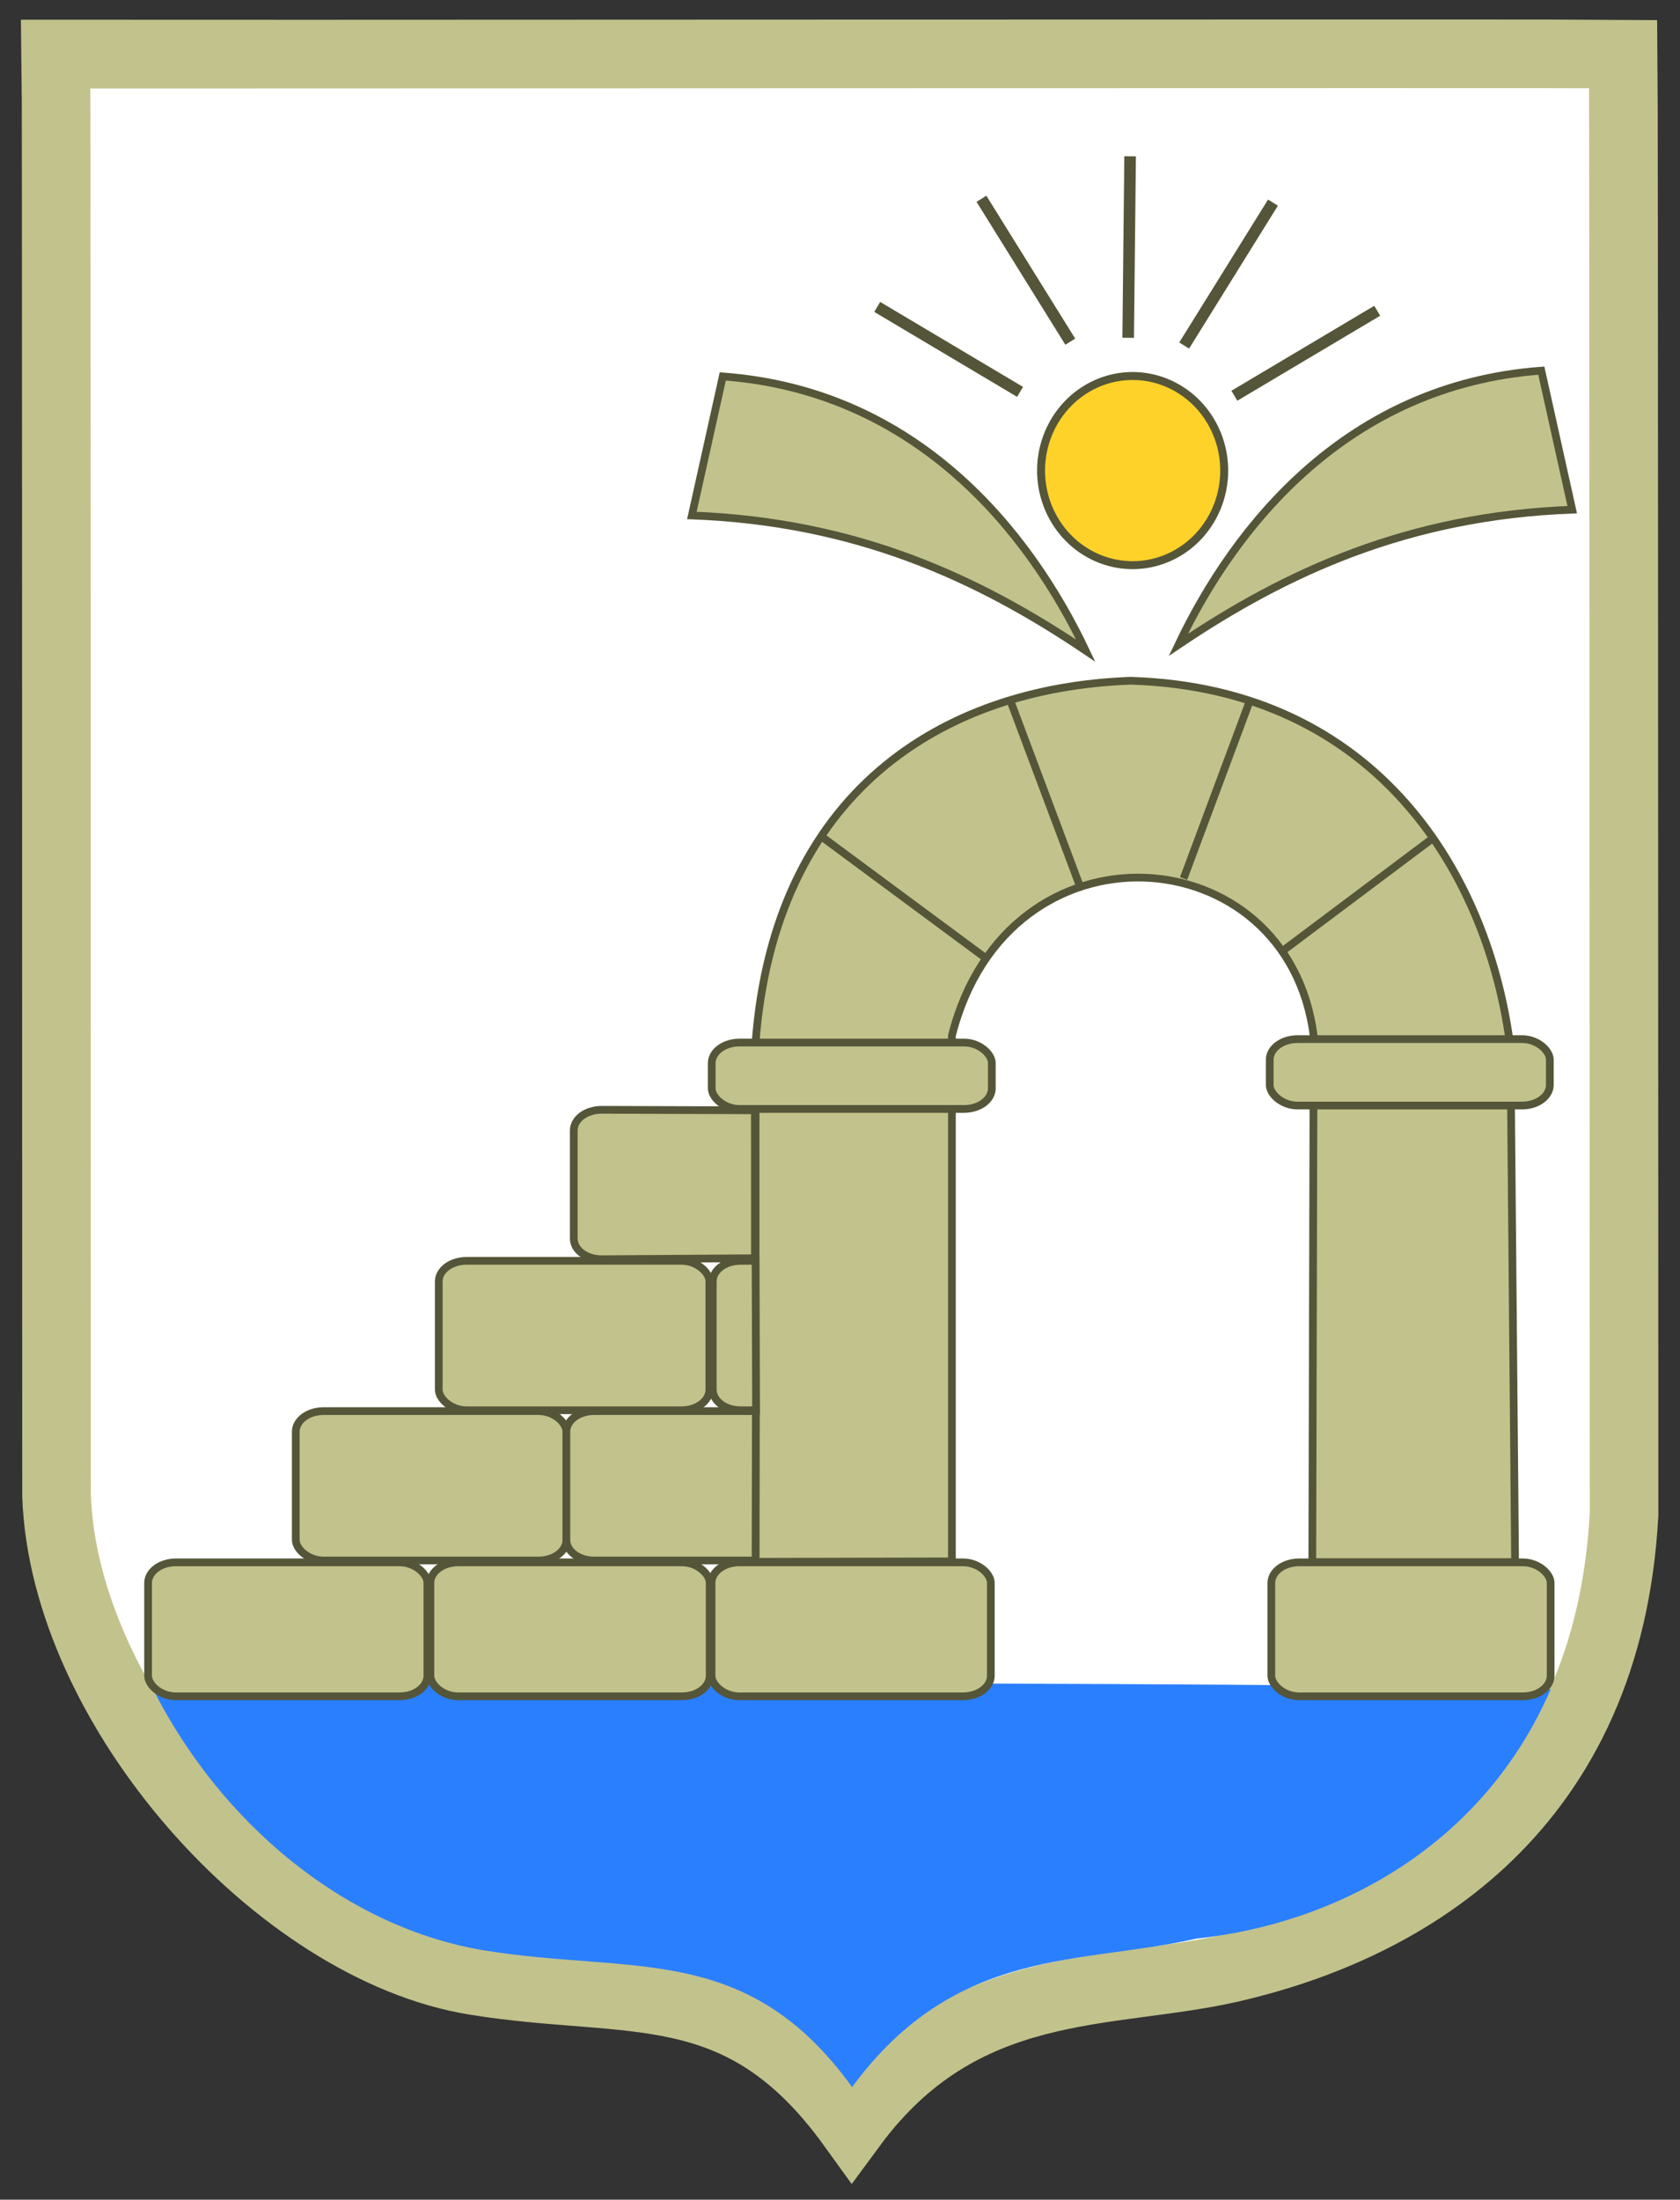
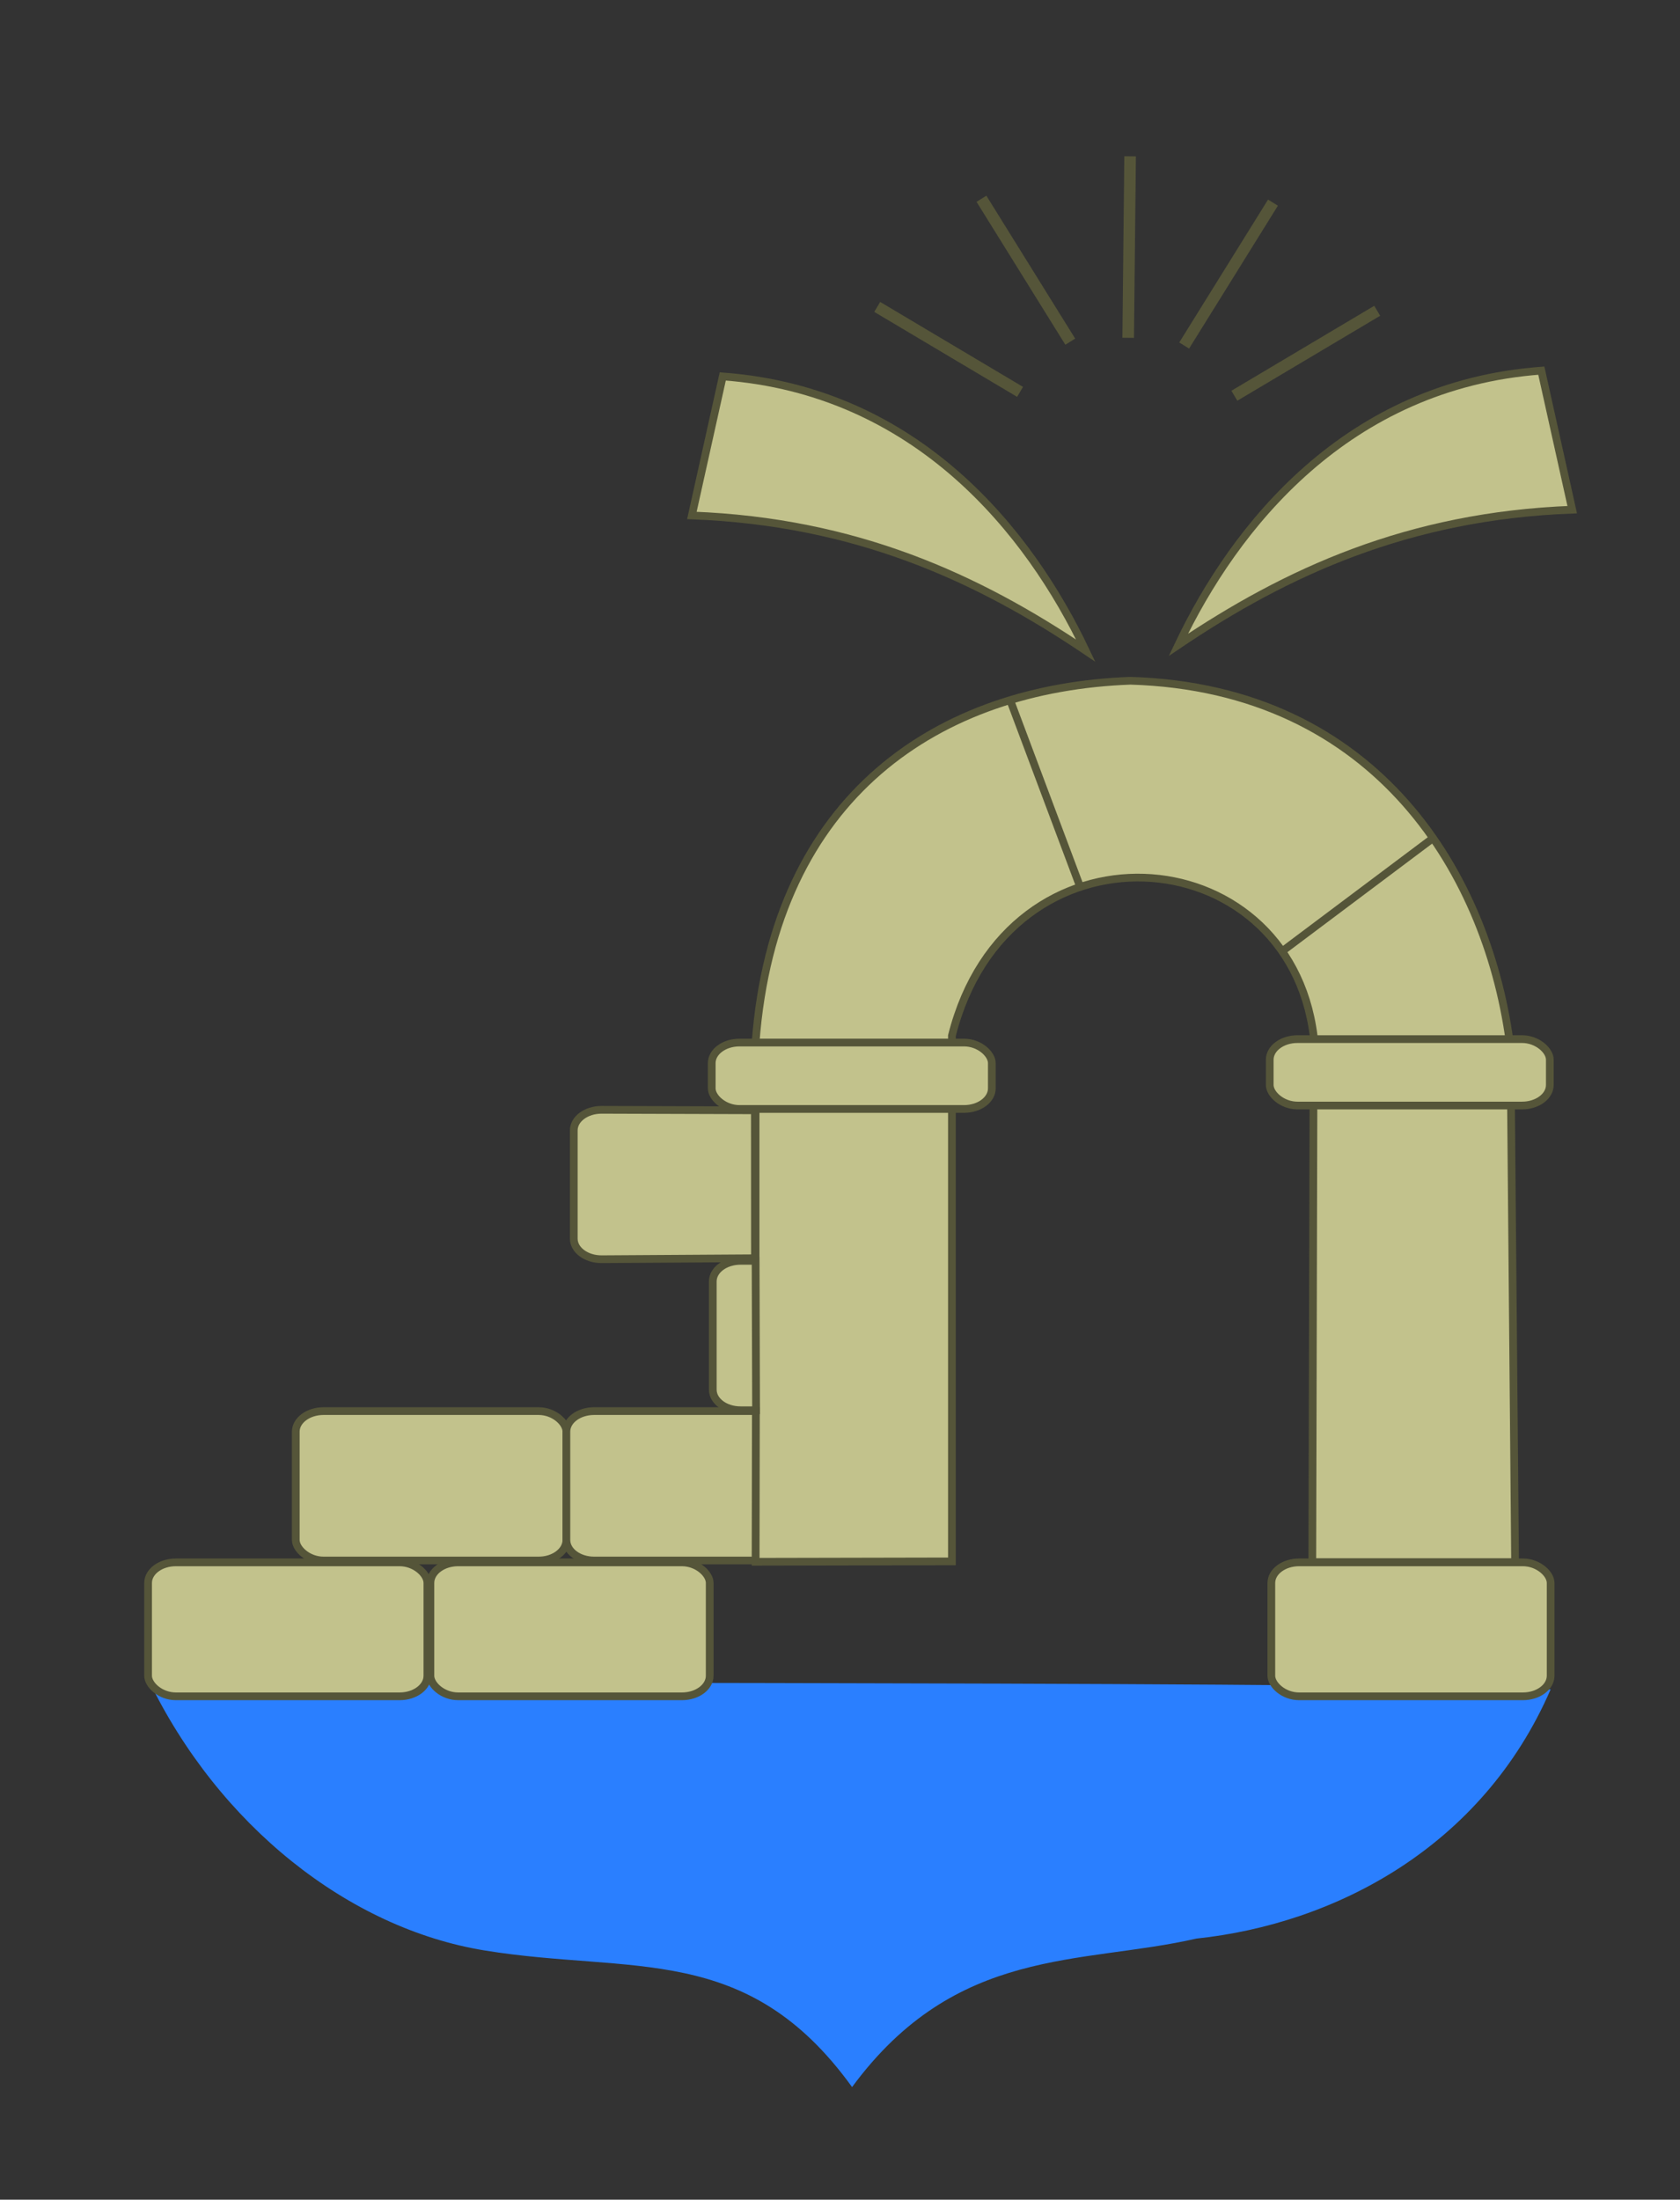
<svg xmlns="http://www.w3.org/2000/svg" xmlns:ns1="http://sodipodi.sourceforge.net/DTD/sodipodi-0.dtd" xmlns:ns2="http://www.inkscape.org/namespaces/inkscape" xmlns:xlink="http://www.w3.org/1999/xlink" id="svg2" ns1:version="0.32" ns2:version="0.45.1" width="233" height="305" ns1:docbase="F:\BLOG\WIKI\escudos\Buenos\Pa subir" ns1:docname="Escudo de Graus2.svg" version="1.0" ns2:output_extension="org.inkscape.output.svg.inkscape">
  <rect width="100%" height="100%" fill="#333333" stroke="none" />
  <defs id="defs5">
    <linearGradient id="linearGradient2893">
      <stop style="stop-color:white;stop-opacity:0.314" offset="0" id="stop2895" />
      <stop style="stop-color:white;stop-opacity:0.251" offset="0.19" id="stop2897" />
      <stop style="stop-color:#6b6b6b;stop-opacity:0.125" offset="0.6" id="stop2901" />
      <stop style="stop-color:black;stop-opacity:0.125" offset="1" id="stop2899" />
    </linearGradient>
    <radialGradient cx="221.445" cy="226.331" r="300" fx="221.445" fy="226.331" id="radialGradient3163" xlink:href="#linearGradient2893" gradientUnits="userSpaceOnUse" gradientTransform="matrix(1.353,0,0,1.349,-77.629,-85.747)" />
    <radialGradient gradientTransform="matrix(1.353,0,0,1.349,-77.629,-85.747)" gradientUnits="userSpaceOnUse" xlink:href="#linearGradient2893" id="radialGradient1647" fy="226.331" fx="221.445" r="300" cy="226.331" cx="221.445" />
    <linearGradient id="linearGradient1637">
      <stop id="stop1639" offset="0" style="stop-color:white;stop-opacity:0.314" />
      <stop id="stop1641" offset="0.19" style="stop-color:white;stop-opacity:0.251" />
      <stop id="stop1643" offset="0.6" style="stop-color:#6b6b6b;stop-opacity:0.125" />
      <stop id="stop1645" offset="1" style="stop-color:black;stop-opacity:0.125" />
    </linearGradient>
    <filter ns2:collect="always" id="filter9229">
      <feGaussianBlur ns2:collect="always" stdDeviation="1.31" id="feGaussianBlur9231" />
    </filter>
  </defs>
  <ns1:namedview ns2:window-height="742" ns2:window-width="1024" ns2:pageshadow="2" ns2:pageopacity="0.0" borderopacity="1.0" bordercolor="#666666" pagecolor="#ffffff" id="base" ns2:zoom="0.73828128" ns2:cx="78.306949" ns2:cy="78.095296" ns2:window-x="-4" ns2:window-y="-4" ns2:current-layer="svg2" showgrid="true" showguides="true" ns2:guide-bbox="true" width="233px" height="305px" />
  <g id="layer4" transform="translate(-26.329,530.51)" />
  <g id="g1651" transform="translate(279.265,515.118)" />
  <g id="g4728" transform="translate(289.636,-131.942)" style="fill:#ffffff;fill-opacity:1;stroke:#000000;stroke-opacity:1;opacity:1">
-     <path ns1:nodetypes="cccccccc" id="path6494" d="M -171.471,426.694 C -186.953,405.242 -202.062,410.113 -223.772,406.582 C -251.199,402.122 -280.816,368.691 -281.797,339.259 C -281.8,269.845 -281.815,142.453 -281.877,139.452 C -277.325,139.47 -70.261,139.35 -64.51,139.429 C -64.437,145.368 -64.42,273.232 -64.394,341.879 C -66.563,382.465 -94.062,399.129 -118.969,404.833 C -135.967,408.726 -156.123,405.855 -171.471,426.694 z " style="fill:#ffffff;fill-opacity:1;fill-rule:evenodd;stroke:#c2c28c;stroke-width:9.516;stroke-linecap:butt;stroke-linejoin:miter;stroke-miterlimit:4;stroke-dasharray:none;stroke-opacity:1" />
-   </g>
+     </g>
  <g id="g3225" transform="translate(290.299,-131.106)" style="opacity:1;fill:#2a7fff;fill-opacity:1;stroke:none;stroke-opacity:1">
    <path ns1:nodetypes="cccccc" id="path3227" d="M -172.124,420.492 C -186.706,400.287 -202.631,404.875 -223.079,401.55 C -241.994,398.474 -259.983,384.156 -269.713,364.012 C -257.478,364.751 -116.277,364.052 -75.24,365.348 C -84.742,387.257 -105.166,397.869 -124.365,399.902 C -140.375,403.569 -157.667,400.865 -172.124,420.492 z " style="fill:#2a7fff;fill-opacity:1;fill-rule:evenodd;stroke:none;stroke-width:9.516;stroke-linecap:butt;stroke-linejoin:miter;stroke-miterlimit:4;stroke-dasharray:none;stroke-opacity:1" />
  </g>
  <g id="g3199" transform="matrix(1.071,0,0,1.071,-4.779,-3.292)">
    <path ns1:nodetypes="cccccccccc" id="path5248" d="M 102.307,205.269 L 102.307,138.047 C 104.73,105.86 126.263,92.108 150.855,91.207 C 182.906,92.168 197.354,116.542 200.067,138.808 L 200.66,205.325 L 174.4,205.324 L 174.571,137.158 C 171.277,111.27 134.956,108.493 127.731,137.158 L 127.731,205.216 L 102.307,205.269 z " style="fill:#c2c28c;fill-opacity:1;fill-rule:evenodd;stroke:#555539;stroke-width:1px;stroke-linecap:butt;stroke-linejoin:miter;stroke-opacity:1" />
    <rect ry="2.668" rx="3.595" y="138.047" x="96.628" height="8.597" width="36.272" id="rect5250" style="fill:#c2c28c;fill-opacity:1;fill-rule:nonzero;stroke:#555539;stroke-width:1;stroke-miterlimit:4;stroke-dasharray:none;stroke-dashoffset:0;stroke-opacity:1" />
    <rect ry="2.668" rx="3.595" y="137.603" x="168.887" height="8.597" width="36.272" id="rect7190" style="fill:#c2c28c;fill-opacity:1;fill-rule:nonzero;stroke:#555539;stroke-width:1;stroke-miterlimit:4;stroke-dasharray:none;stroke-dashoffset:0;stroke-opacity:1" />
-     <rect ry="2.668" rx="3.595" y="205.343" x="96.603" height="17.343" width="36.168" id="rect7192" style="fill:#c2c28c;fill-opacity:1;fill-rule:nonzero;stroke:#555539;stroke-width:1;stroke-miterlimit:4;stroke-dasharray:none;stroke-dashoffset:0;stroke-opacity:1" />
    <rect ry="2.668" rx="3.595" y="205.344" x="169.096" height="17.343" width="36.168" id="rect7194" style="fill:#c2c28c;fill-opacity:1;fill-rule:nonzero;stroke:#555539;stroke-width:1;stroke-miterlimit:4;stroke-dasharray:none;stroke-dashoffset:0;stroke-opacity:1" />
    <rect ry="2.668" rx="3.595" y="205.344" x="60.197" height="17.343" width="36.168" id="rect7196" style="fill:#c2c28c;fill-opacity:1;fill-rule:nonzero;stroke:#555539;stroke-width:1;stroke-miterlimit:4;stroke-dasharray:none;stroke-dashoffset:0;stroke-opacity:1" />
    <rect ry="2.668" rx="3.595" y="205.344" x="23.639" height="17.343" width="36.168" id="rect7198" style="fill:#c2c28c;fill-opacity:1;fill-rule:nonzero;stroke:#555539;stroke-width:1;stroke-miterlimit:4;stroke-dasharray:none;stroke-dashoffset:0;stroke-opacity:1" />
    <rect ry="2.668" rx="3.595" y="185.761" x="42.764" height="19.343" width="35.043" id="rect7200" style="fill:#c2c28c;fill-opacity:1;fill-rule:nonzero;stroke:#555539;stroke-width:1;stroke-miterlimit:4;stroke-dasharray:none;stroke-dashoffset:0;stroke-opacity:1" />
    <path ns1:nodetypes="ccccccc" id="rect7202" d="M 81.402,185.761 L 102.344,185.761 L 102.307,205.104 L 81.402,205.104 C 79.41,205.104 77.807,203.914 77.807,202.435 L 77.807,188.429 C 77.807,186.951 79.41,185.761 81.402,185.761 z " style="fill:#c2c28c;fill-opacity:1;fill-rule:nonzero;stroke:#555539;stroke-width:1;stroke-miterlimit:4;stroke-dashoffset:0;stroke-opacity:1" />
-     <rect ry="2.668" rx="3.595" y="166.308" x="61.281" height="19.343" width="35.043" id="rect7205" style="fill:#c2c28c;fill-opacity:1;fill-rule:nonzero;stroke:#555539;stroke-width:1;stroke-miterlimit:4;stroke-dasharray:none;stroke-dashoffset:0;stroke-opacity:1" />
    <path ns1:nodetypes="ccccccc" id="rect7207" d="M 82.359,146.755 L 102.215,146.817 L 102.226,165.972 L 82.359,166.097 C 80.367,166.097 78.764,164.908 78.764,163.429 L 78.764,149.423 C 78.764,147.945 80.367,146.755 82.359,146.755 z " style="fill:#c2c28c;fill-opacity:1;fill-rule:nonzero;stroke:#555539;stroke-width:1;stroke-miterlimit:4;stroke-dashoffset:0;stroke-opacity:1" />
    <path ns1:nodetypes="ccccccc" id="rect7210" d="M 100.359,166.308 L 102.307,166.308 L 102.37,185.65 L 100.359,185.65 C 98.367,185.65 96.764,184.46 96.764,182.982 L 96.764,168.976 C 96.764,167.498 98.367,166.308 100.359,166.308 z " style="fill:#c2c28c;fill-opacity:1;fill-rule:nonzero;stroke:#555539;stroke-width:1;stroke-miterlimit:4;stroke-dashoffset:0;stroke-opacity:1" />
-     <path id="path7213" d="M 110.799,111.348 L 132.307,127.258" style="fill:none;fill-opacity:1;fill-rule:evenodd;stroke:#555539;stroke-width:1px;stroke-linecap:butt;stroke-linejoin:miter;stroke-opacity:1" />
    <path id="path7215" d="M 135.307,93.808 L 144.307,117.808" style="fill:none;fill-opacity:1;fill-rule:evenodd;stroke:#555539;stroke-width:1px;stroke-linecap:butt;stroke-linejoin:miter;stroke-opacity:1" />
-     <path id="path7217" d="M 166.307,93.808 L 157.734,116.808" style="fill:none;fill-opacity:1;fill-rule:evenodd;stroke:#555539;stroke-width:1px;stroke-linecap:butt;stroke-linejoin:miter;stroke-opacity:1" />
    <path id="path7219" d="M 189.73,111.808 L 170.307,126.374" style="fill:none;fill-opacity:1;fill-rule:evenodd;stroke:#555539;stroke-width:1px;stroke-linecap:butt;stroke-linejoin:miter;stroke-opacity:1" />
-     <path transform="matrix(1.031,0,0,1.031,-45.013,-133.825)" d="M 201.75 191.875 A 11.5 11.875 0 1 1  178.75,191.875 A 11.5 11.875 0 1 1  201.75 191.875 z" ns1:ry="11.875" ns1:rx="11.5" ns1:cy="191.875" ns1:cx="190.25" id="path7221" style="fill:#fed229;fill-opacity:1;fill-rule:nonzero;stroke:#555539;stroke-width:1;stroke-miterlimit:4;stroke-dasharray:none;stroke-dashoffset:0;stroke-opacity:1" ns1:type="arc" />
+     <path transform="matrix(1.031,0,0,1.031,-45.013,-133.825)" d="M 201.75 191.875 A 11.5 11.875 0 1 1  201.75 191.875 z" ns1:ry="11.875" ns1:rx="11.5" ns1:cy="191.875" ns1:cx="190.25" id="path7221" style="fill:#fed229;fill-opacity:1;fill-rule:nonzero;stroke:#555539;stroke-width:1;stroke-miterlimit:4;stroke-dasharray:none;stroke-dashoffset:0;stroke-opacity:1" ns1:type="arc" />
    <path id="path7223" d="M 150.807,23.308 L 150.557,46.808" style="fill:none;fill-opacity:1;fill-rule:evenodd;stroke:#555539;stroke-width:1.5;stroke-linecap:butt;stroke-linejoin:miter;stroke-miterlimit:4;stroke-dasharray:none;stroke-opacity:1" />
    <path id="path7225" d="M 131.557,28.808 L 143.057,47.308" style="fill:none;fill-opacity:1;fill-rule:evenodd;stroke:#555539;stroke-width:1.5;stroke-linecap:butt;stroke-linejoin:miter;stroke-miterlimit:4;stroke-dasharray:none;stroke-opacity:1" />
    <path id="path7227" d="M 118.057,42.808 L 136.557,53.808" style="fill:none;fill-opacity:1;fill-rule:evenodd;stroke:#555539;stroke-width:1.5;stroke-linecap:butt;stroke-linejoin:miter;stroke-miterlimit:4;stroke-dasharray:none;stroke-opacity:1" />
    <path id="path7229" d="M 169.307,29.308 L 157.807,47.808" style="fill:none;fill-opacity:1;fill-rule:evenodd;stroke:#555539;stroke-width:1.5;stroke-linecap:butt;stroke-linejoin:miter;stroke-miterlimit:4;stroke-dasharray:none;stroke-opacity:1" />
    <path id="path7231" d="M 182.807,43.308 L 164.307,54.308" style="fill:none;fill-opacity:1;fill-rule:evenodd;stroke:#555539;stroke-width:1.5;stroke-linecap:butt;stroke-linejoin:miter;stroke-miterlimit:4;stroke-dasharray:none;stroke-opacity:1" />
    <path ns1:nodetypes="cccc" id="path7233" d="M 145.057,87.308 C 137.76,71.949 123.224,53.665 98.057,51.808 L 94.057,69.808 C 115.314,70.61 131.09,77.89 145.057,87.308 z " style="fill:#c2c28c;fill-opacity:1;fill-rule:evenodd;stroke:#555539;stroke-width:1px;stroke-linecap:butt;stroke-linejoin:miter;stroke-opacity:1" />
    <path ns1:nodetypes="cccc" id="path7235" d="M 157.057,86.558 C 164.354,71.199 178.89,52.915 204.057,51.058 L 208.057,69.058 C 186.8,69.86 171.024,77.14 157.057,86.558 z " style="fill:#c2c28c;fill-opacity:1;fill-rule:evenodd;stroke:#555539;stroke-width:1px;stroke-linecap:butt;stroke-linejoin:miter;stroke-opacity:1" />
  </g>
</svg>